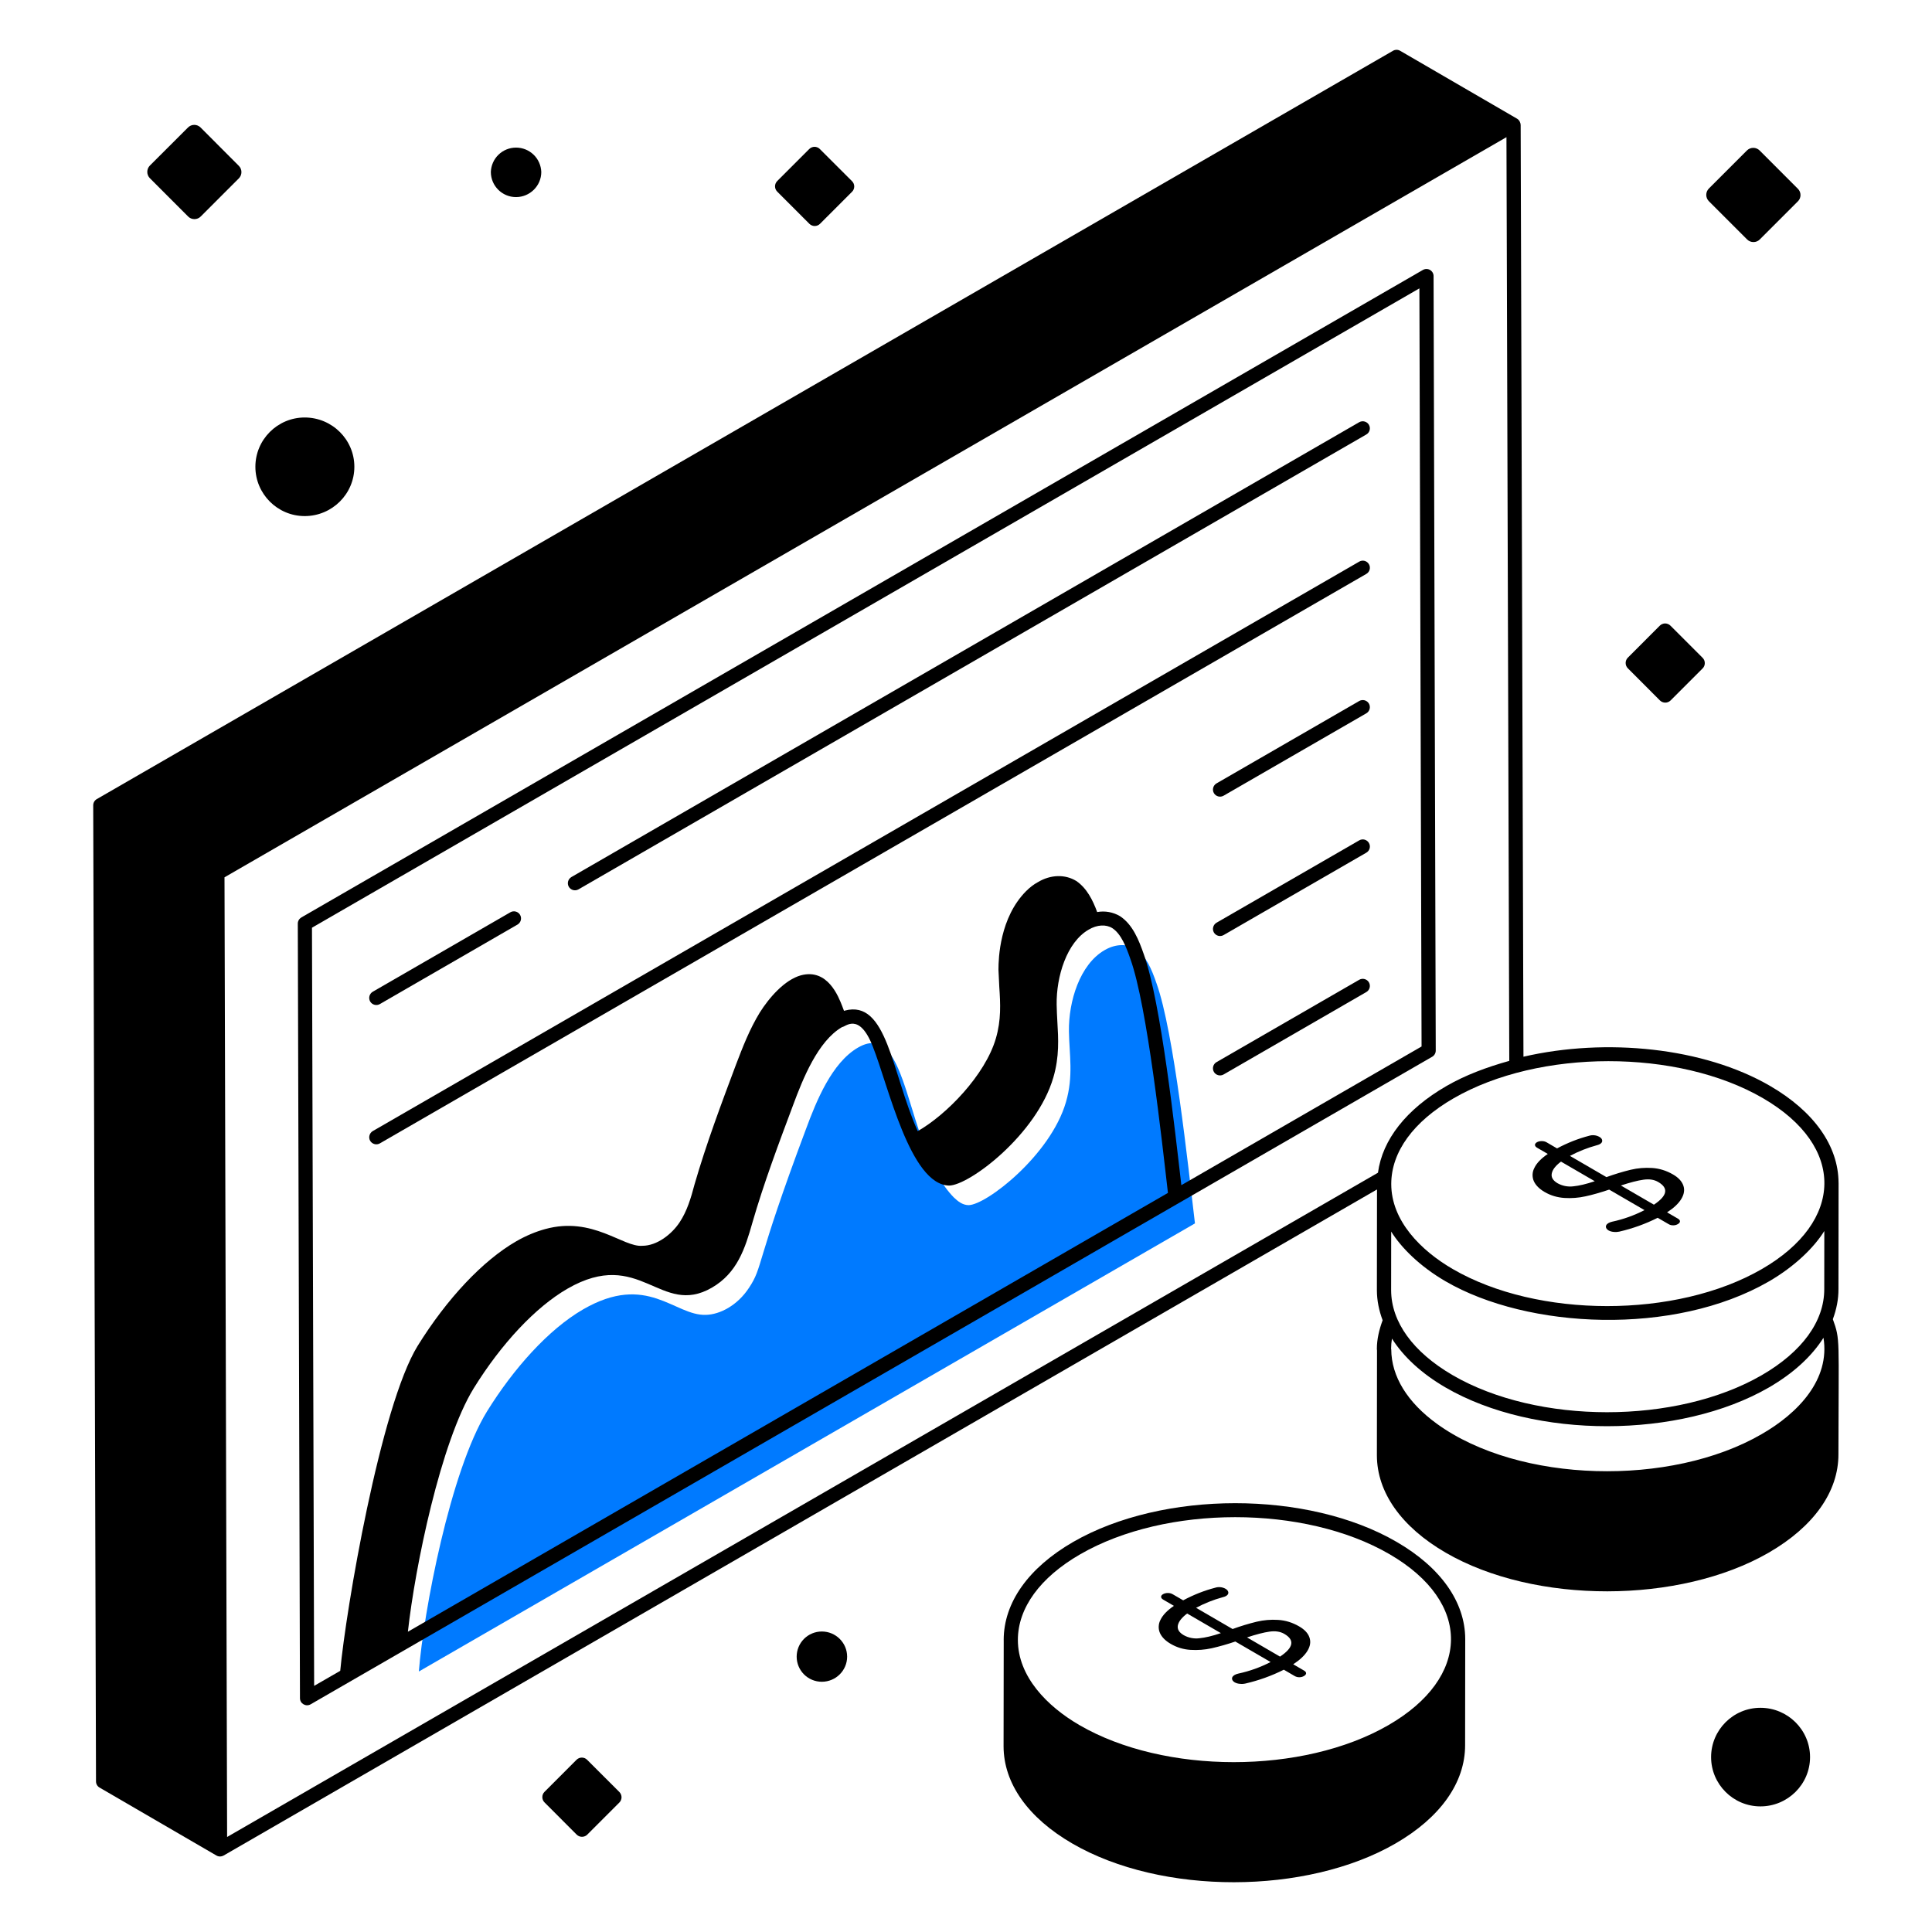
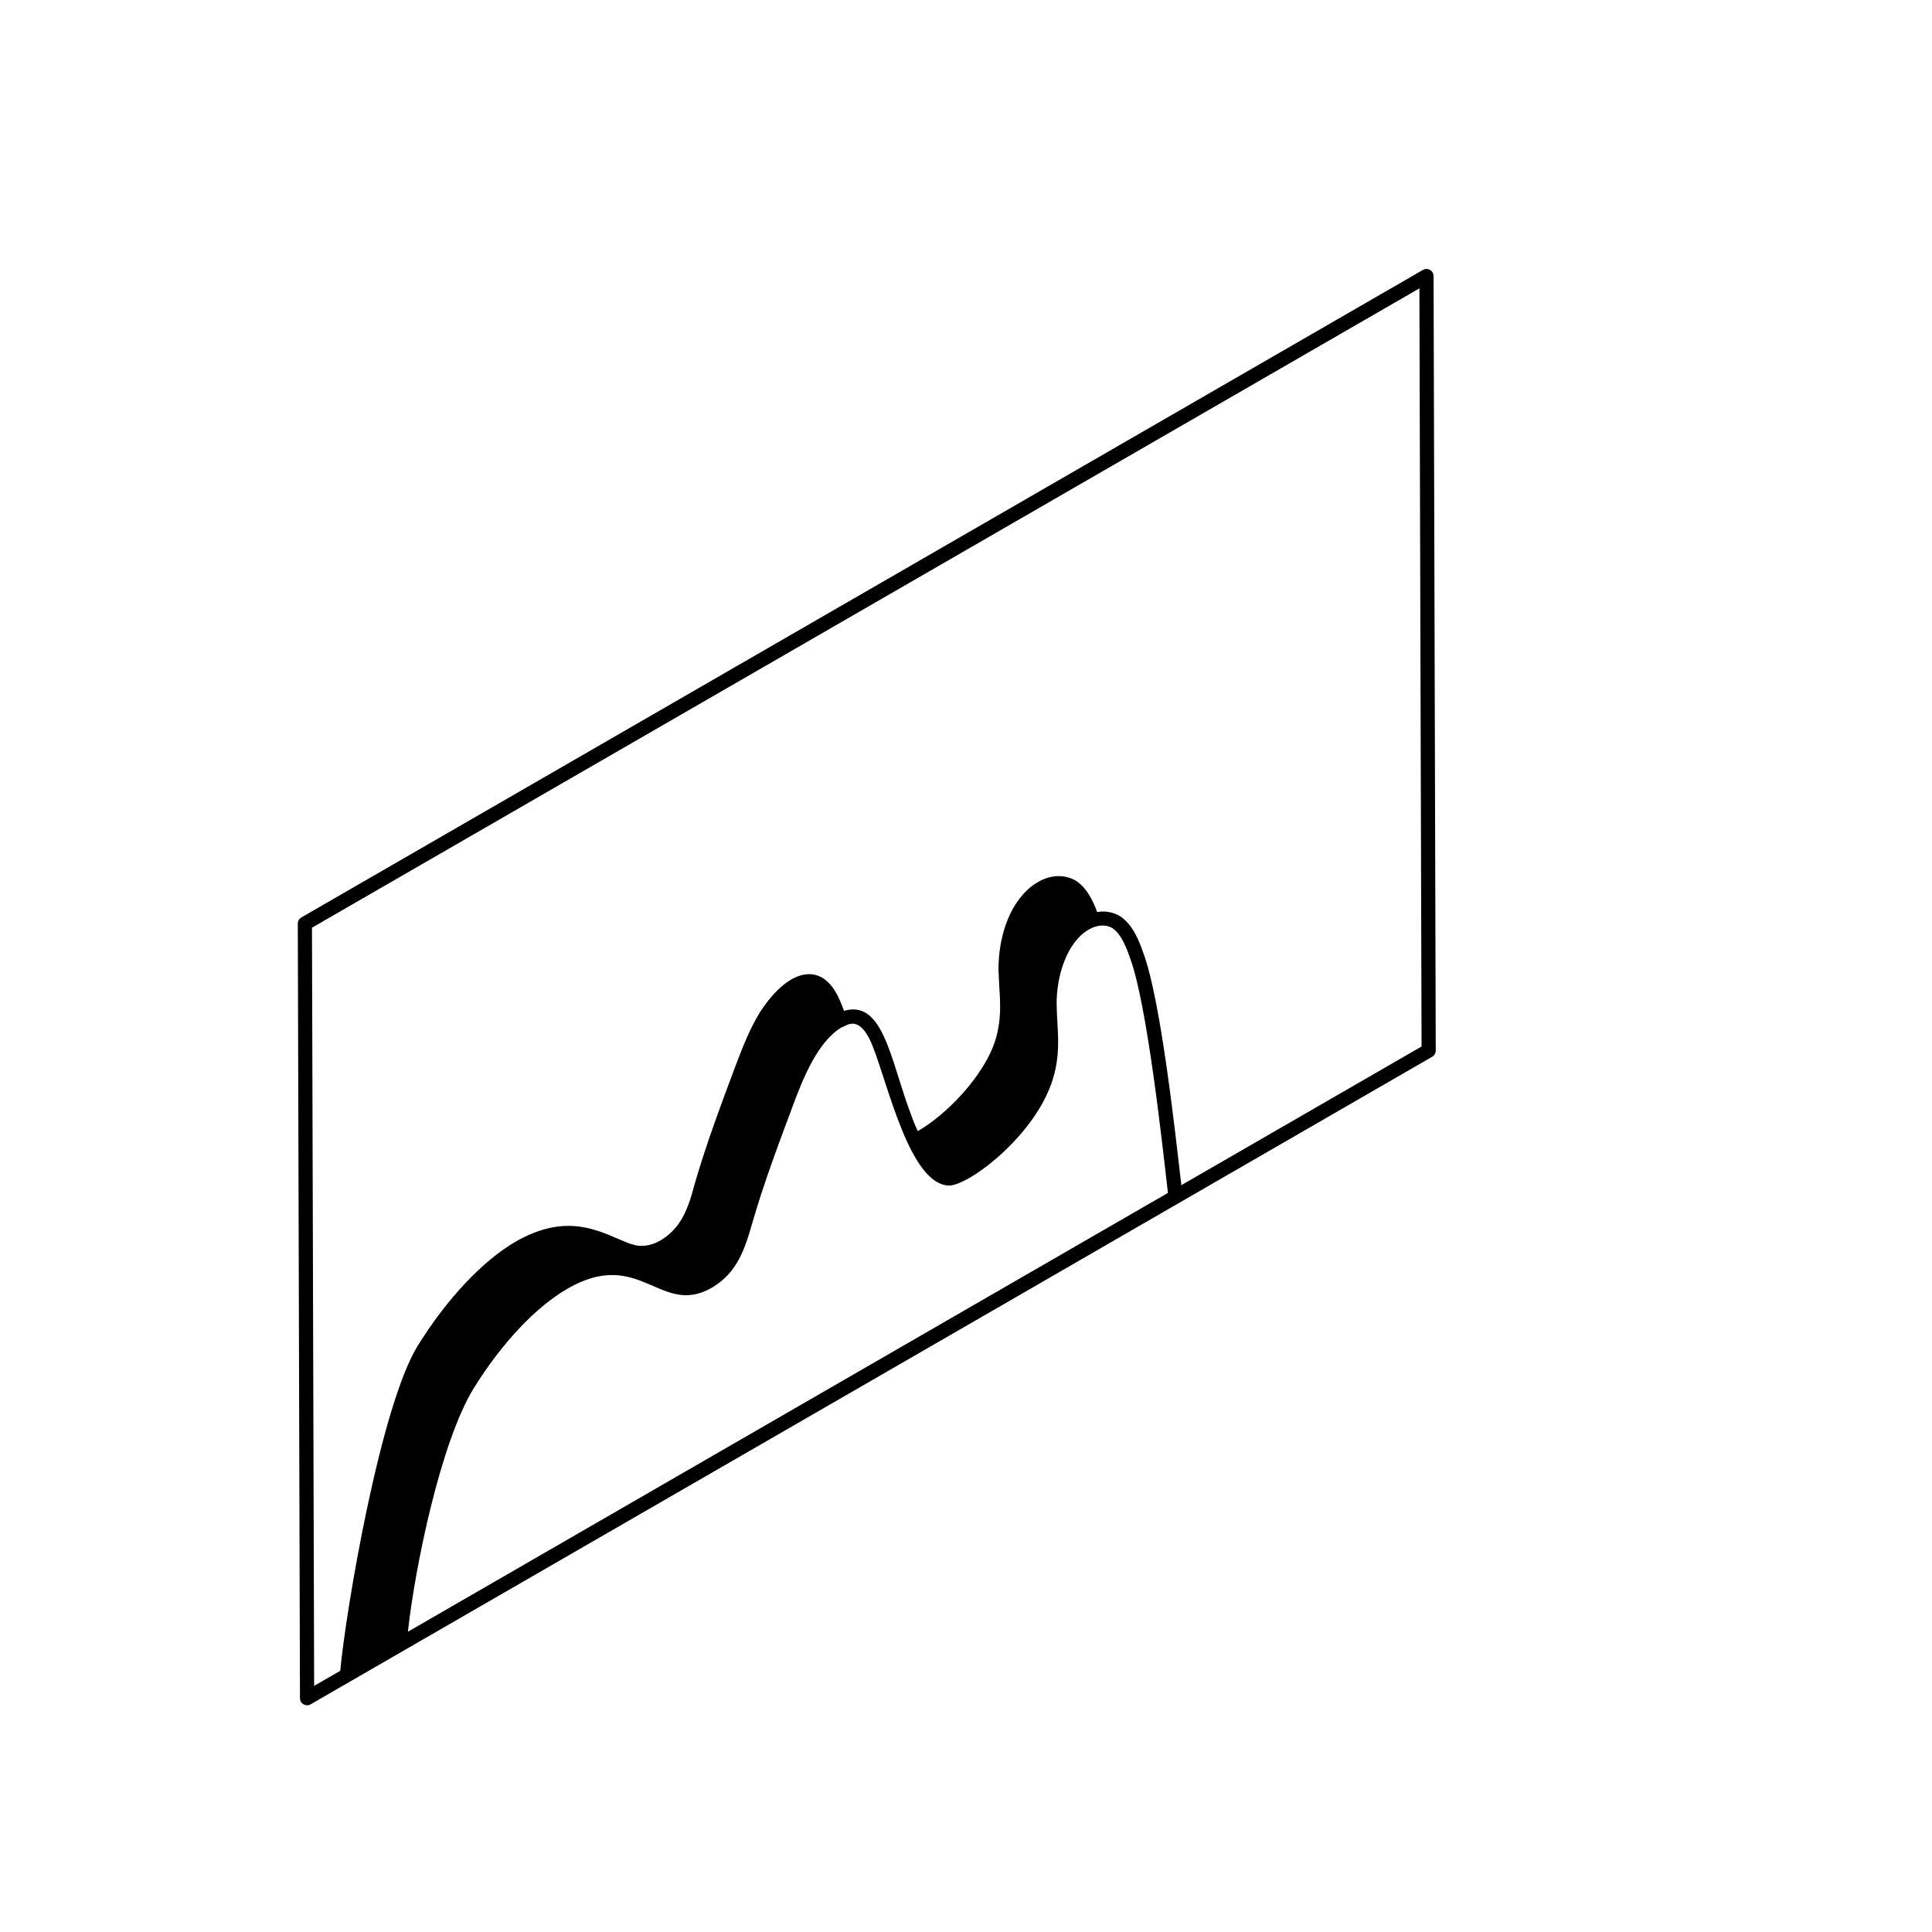
<svg xmlns="http://www.w3.org/2000/svg" width="65" height="65" viewBox="0 0 65 65" fill="none">
-   <path d="M28.868 35.244C30.618 34.234 30.426 38.587 32.09 40.286C32.225 40.414 32.377 40.541 32.583 40.546C33.179 40.544 35.343 38.867 35.862 37.081C36.12 36.203 35.975 35.475 35.963 34.7C35.949 33.684 36.331 32.446 37.163 31.966C37.546 31.744 37.934 31.753 38.209 31.925C38.557 32.155 38.747 32.611 38.909 33.082C39.494 34.706 39.975 39.238 40.203 41.16L14.092 56.236C14.248 54.236 15.149 49.492 16.386 47.483C17.276 46.048 18.448 44.729 19.621 44.051C21.781 42.803 22.69 44.276 23.752 44.237C24.219 44.225 24.807 43.924 25.197 43.33C25.683 42.599 25.39 42.585 27.114 37.992C27.466 37.039 27.987 35.752 28.868 35.244Z" fill="#007AFF" />
  <path d="M47.872 9.082L10.138 30.867C10.102 30.889 10.071 30.919 10.05 30.956C10.03 30.992 10.018 31.034 10.019 31.076L10.092 57.133C10.092 57.318 10.293 57.431 10.451 57.34C67.264 24.543 12.327 56.257 48.185 35.553C48.221 35.532 48.251 35.502 48.272 35.465C48.293 35.429 48.304 35.388 48.304 35.346L48.231 9.288C48.231 9.246 48.22 9.205 48.199 9.169C48.178 9.133 48.148 9.103 48.111 9.082C48.075 9.061 48.034 9.05 47.992 9.05C47.95 9.05 47.909 9.061 47.872 9.082ZM31.931 39.887C32.606 39.883 34.878 38.176 35.439 36.249C35.644 35.551 35.608 34.947 35.573 34.362C35.564 34.176 35.552 33.989 35.55 33.798C35.536 32.858 35.888 31.699 36.63 31.275C36.911 31.109 37.21 31.093 37.424 31.227C37.721 31.422 37.892 31.863 38.031 32.265C38.597 33.833 39.094 38.403 39.294 40.134L13.723 54.898C13.962 52.719 14.828 48.511 15.936 46.71C16.875 45.194 18.025 43.973 19.088 43.359C21.537 41.945 22.216 44.324 23.951 43.322C24.805 42.826 25.067 42.006 25.316 41.127C25.694 39.818 26.197 38.476 26.684 37.177C27.009 36.3 27.519 35.021 28.334 34.553C28.43 34.563 28.901 34.029 29.362 35.204C29.887 36.514 30.616 39.856 31.931 39.887ZM39.745 39.874C39.538 38.091 39.061 33.711 38.482 32.105C38.318 31.633 38.109 31.104 37.682 30.824C37.451 30.687 37.178 30.637 36.913 30.685C36.766 30.283 36.564 29.881 36.211 29.64C35.838 29.411 35.35 29.42 34.92 29.678C34.777 29.755 34.643 29.86 34.519 29.984C33.639 30.873 33.592 32.23 33.592 32.622L33.62 33.205C33.658 33.769 33.687 34.314 33.505 34.936C33.149 36.162 31.849 37.503 30.875 38.056C29.993 36.076 29.852 33.617 28.42 34.001C28.412 34.004 28.404 34.008 28.396 34.01L28.334 33.846C28.21 33.53 27.847 32.575 26.948 32.813C26.394 32.965 25.871 33.574 25.562 34.066C25.218 34.63 24.989 35.222 24.759 35.825C24.272 37.125 23.765 38.472 23.364 39.858C23.249 40.298 23.115 40.747 22.867 41.12C22.599 41.528 22.1 41.913 21.614 41.913C20.963 41.973 19.945 40.911 18.345 41.35C18.03 41.436 17.705 41.569 17.37 41.761C16.242 42.411 15.038 43.691 14.053 45.278C12.797 47.313 11.635 54.175 11.447 56.213L10.569 56.719L10.496 31.212L47.754 9.702L47.827 35.208L39.745 39.874Z" fill="black" />
-   <path d="M45.73 14.204L19.223 29.508C19.169 29.54 19.13 29.592 19.113 29.653C19.097 29.714 19.105 29.778 19.136 29.833C19.203 29.949 19.349 29.986 19.462 29.922L45.968 14.618C46.083 14.553 46.121 14.406 46.056 14.293C46.025 14.238 45.972 14.198 45.911 14.182C45.85 14.165 45.785 14.173 45.73 14.204ZM12.78 33.781L17.41 31.107C17.525 31.04 17.563 30.894 17.498 30.78C17.467 30.726 17.414 30.685 17.353 30.669C17.292 30.652 17.227 30.661 17.172 30.692L12.541 33.366C12.486 33.398 12.447 33.45 12.43 33.511C12.414 33.573 12.422 33.638 12.453 33.693C12.52 33.808 12.667 33.846 12.78 33.781ZM45.73 18.895L12.541 38.054C12.487 38.086 12.447 38.138 12.431 38.199C12.414 38.26 12.422 38.325 12.453 38.38C12.52 38.494 12.667 38.533 12.78 38.468L45.968 19.309C46.023 19.277 46.064 19.225 46.08 19.164C46.097 19.102 46.088 19.037 46.056 18.982C46.025 18.927 45.972 18.887 45.911 18.87C45.85 18.854 45.785 18.863 45.73 18.895ZM45.73 23.584L40.927 26.357C40.873 26.389 40.833 26.441 40.817 26.502C40.8 26.563 40.809 26.628 40.84 26.683C40.907 26.798 41.053 26.836 41.166 26.771L45.968 23.999C46.083 23.932 46.121 23.786 46.056 23.672C46.024 23.618 45.972 23.578 45.911 23.561C45.85 23.545 45.785 23.553 45.73 23.584ZM45.73 28.273L40.927 31.045C40.873 31.077 40.833 31.13 40.817 31.191C40.8 31.252 40.809 31.317 40.84 31.372C40.907 31.487 41.053 31.525 41.166 31.46L45.968 28.688C46.023 28.656 46.064 28.604 46.08 28.543C46.097 28.481 46.088 28.416 46.056 28.361C46.025 28.306 45.972 28.266 45.911 28.249C45.85 28.233 45.785 28.241 45.73 28.273ZM45.73 32.963L40.927 35.735C40.872 35.767 40.832 35.819 40.816 35.881C40.8 35.942 40.809 36.008 40.84 36.063C40.907 36.177 41.053 36.215 41.166 36.15L45.968 33.377C46.083 33.311 46.121 33.164 46.056 33.051C46.024 32.996 45.972 32.956 45.911 32.94C45.85 32.923 45.785 32.931 45.73 32.963ZM46.991 51.877C44 50.137 39.119 50.14 36.104 51.878C34.599 52.748 33.77 53.917 33.768 55.173L33.769 55.182L33.764 58.754C33.767 60 34.589 61.159 36.071 62.02C39.08 63.77 43.958 63.75 46.945 62.025C48.462 61.15 49.295 59.972 49.292 58.71L49.296 55.161V55.138C49.29 53.895 48.474 52.737 46.991 51.877ZM36.343 52.292C39.224 50.628 43.893 50.628 46.749 52.289C49.547 53.914 49.478 56.444 46.709 58.042C43.836 59.701 39.173 59.7 36.316 58.039C35.229 57.408 34.245 56.405 34.245 55.173C34.247 54.096 34.991 53.072 36.343 52.292Z" fill="black" />
-   <path d="M39.389 55.307C39.593 55.426 39.814 55.493 40.053 55.508C40.293 55.523 40.531 55.505 40.764 55.454C41.033 55.392 41.299 55.317 41.561 55.227L42.748 55.917C42.404 56.095 42.037 56.226 41.658 56.307C41.616 56.316 41.575 56.331 41.538 56.352C41.476 56.389 41.446 56.431 41.45 56.478C41.453 56.526 41.484 56.567 41.543 56.603C41.595 56.63 41.652 56.646 41.711 56.65C41.778 56.658 41.841 56.654 41.899 56.641C42.347 56.538 42.782 56.382 43.193 56.175L43.559 56.389C43.606 56.416 43.661 56.43 43.716 56.429C43.77 56.429 43.823 56.415 43.869 56.389C43.917 56.36 43.942 56.329 43.942 56.296C43.942 56.261 43.92 56.232 43.875 56.206L43.509 55.993C43.734 55.846 43.894 55.696 43.988 55.54C44.083 55.384 44.105 55.234 44.055 55.09C44.007 54.948 43.89 54.823 43.708 54.718C43.484 54.588 43.249 54.515 43.001 54.5C42.754 54.484 42.515 54.505 42.282 54.56C42.006 54.627 41.735 54.71 41.469 54.807L40.241 54.093C40.526 53.941 40.827 53.821 41.139 53.736C41.175 53.728 41.21 53.716 41.242 53.7C41.305 53.664 41.332 53.622 41.326 53.574C41.319 53.526 41.288 53.486 41.234 53.454C41.181 53.424 41.122 53.405 41.061 53.399C41.001 53.393 40.939 53.399 40.881 53.418C40.518 53.512 40.16 53.653 39.807 53.841L39.45 53.634C39.401 53.607 39.346 53.594 39.291 53.595C39.235 53.594 39.179 53.607 39.13 53.634C39.084 53.659 39.063 53.691 39.064 53.725C39.066 53.761 39.089 53.79 39.134 53.817L39.495 54.027C39.27 54.18 39.12 54.337 39.044 54.496C39.007 54.564 38.987 54.64 38.984 54.717C38.98 54.795 38.995 54.872 39.026 54.943C39.09 55.083 39.21 55.203 39.389 55.307ZM42.712 54.894C42.91 54.866 43.075 54.892 43.209 54.97C43.567 55.177 43.519 55.433 43.065 55.735L41.955 55.089C42.263 54.987 42.515 54.922 42.712 54.894ZM39.94 54.285L41.075 54.945C40.79 55.041 40.55 55.098 40.352 55.117C40.17 55.14 39.986 55.103 39.826 55.014C39.668 54.922 39.602 54.812 39.628 54.682C39.655 54.553 39.76 54.421 39.94 54.285Z" fill="black" />
-   <path d="M61.664 44.383C61.786 44.054 61.855 43.714 61.853 43.367L61.857 39.798L61.856 39.795C61.851 38.553 61.034 37.395 59.551 36.534C57.319 35.237 54.031 34.911 51.255 35.552L51.161 4.204C51.159 4.162 51.148 4.121 51.127 4.084C51.106 4.047 51.077 4.016 51.041 3.994L47.107 1.709C47.071 1.688 47.029 1.676 46.988 1.676C46.946 1.676 46.904 1.687 46.868 1.707L3.256 26.885C3.219 26.906 3.189 26.937 3.168 26.973C3.147 27.01 3.136 27.051 3.136 27.093L3.23 59.935C3.23 60.02 3.276 60.098 3.348 60.14L7.282 62.427C7.318 62.448 7.36 62.459 7.402 62.459C7.444 62.459 7.485 62.448 7.522 62.427H7.524L46.328 40.018L46.324 43.411C46.325 43.755 46.395 44.093 46.517 44.419C46.402 44.732 46.323 45.054 46.323 45.383C46.323 45.403 46.327 45.42 46.328 45.438L46.324 48.968C46.328 50.211 47.148 51.371 48.632 52.234C51.64 53.983 56.518 53.963 59.506 52.238C61.023 51.361 61.856 50.185 61.852 48.924C61.856 44.966 61.918 45.094 61.664 44.383ZM61.377 41.416L61.375 43.368C61.379 44.451 60.63 45.482 59.268 46.269C56.394 47.928 51.73 47.927 48.873 46.266C47.541 45.491 46.807 44.478 46.803 43.41L46.805 41.435C47.14 41.975 47.769 42.606 48.636 43.109C51.406 44.72 56.326 44.952 59.51 43.114C60.399 42.6 61.042 41.956 61.377 41.416ZM59.311 36.946C62.109 38.571 62.041 41.101 59.271 42.699C56.397 44.358 51.732 44.356 48.877 42.696C47.806 42.074 46.806 41.075 46.807 39.832C46.809 38.753 47.553 37.731 48.905 36.951C51.779 35.29 56.446 35.283 59.311 36.946ZM48.666 36.537C47.311 37.319 46.51 38.343 46.36 39.455L7.641 61.803L7.613 51.766L7.553 29.516L50.683 4.615L50.778 35.692C50.018 35.904 49.296 36.173 48.666 36.537ZM48.632 46.679C51.641 48.428 56.52 48.406 59.507 46.683C60.337 46.203 60.954 45.632 61.349 45.008C61.575 46.408 60.504 47.541 59.267 48.251C56.211 50.023 51.11 49.908 48.34 47.9C47.352 47.182 46.81 46.31 46.807 45.396C46.807 45.392 46.803 45.39 46.802 45.386V45.383C46.802 45.266 46.812 45.15 46.831 45.036C47.221 45.648 47.825 46.209 48.632 46.679Z" fill="black" />
-   <path d="M51.968 40.104C52.171 40.222 52.393 40.288 52.633 40.304C52.872 40.319 53.11 40.301 53.343 40.249C53.576 40.199 53.841 40.123 54.139 40.023L55.327 40.713C54.982 40.891 54.616 41.022 54.237 41.103C54.195 41.112 54.155 41.127 54.117 41.148C54.055 41.184 54.026 41.226 54.028 41.274C54.031 41.322 54.063 41.363 54.121 41.398C54.173 41.426 54.231 41.442 54.289 41.446C54.356 41.454 54.419 41.45 54.478 41.437C54.926 41.334 55.36 41.178 55.771 40.971L56.137 41.184C56.185 41.213 56.238 41.226 56.296 41.225C56.349 41.225 56.402 41.211 56.449 41.184C56.496 41.156 56.52 41.125 56.521 41.092C56.521 41.057 56.498 41.027 56.455 41.002L56.087 40.788C56.313 40.642 56.473 40.492 56.567 40.335C56.661 40.18 56.684 40.029 56.634 39.886C56.584 39.744 56.469 39.618 56.286 39.513C56.062 39.383 55.827 39.311 55.581 39.295C55.334 39.28 55.093 39.3 54.86 39.356C54.585 39.423 54.314 39.506 54.047 39.603L52.819 38.889C53.105 38.737 53.406 38.617 53.718 38.532C53.754 38.524 53.788 38.512 53.821 38.495C53.883 38.46 53.911 38.418 53.904 38.369C53.898 38.32 53.868 38.282 53.812 38.25C53.759 38.22 53.7 38.201 53.64 38.195C53.579 38.188 53.518 38.195 53.46 38.213C53.096 38.308 52.738 38.449 52.385 38.637L52.029 38.429C51.984 38.404 51.931 38.391 51.869 38.391C51.807 38.391 51.752 38.404 51.709 38.429C51.664 38.455 51.642 38.487 51.642 38.521C51.645 38.556 51.667 38.586 51.712 38.613L52.074 38.823C51.848 38.976 51.698 39.133 51.623 39.291C51.586 39.36 51.565 39.436 51.562 39.513C51.559 39.591 51.573 39.668 51.604 39.739C51.668 39.879 51.79 40 51.968 40.104ZM55.29 39.69C55.488 39.661 55.653 39.687 55.787 39.766C56.146 39.973 56.098 40.228 55.644 40.53L54.533 39.885C54.841 39.783 55.093 39.718 55.29 39.69ZM52.518 39.081L53.654 39.741C53.37 39.836 53.128 39.894 52.93 39.913C52.748 39.935 52.564 39.899 52.404 39.81C52.247 39.718 52.181 39.608 52.208 39.478C52.234 39.349 52.337 39.217 52.518 39.081ZM59.227 57.457C58.312 57.457 57.568 58.202 57.568 59.116C57.568 60.029 58.312 60.774 59.227 60.774C60.148 60.774 60.897 60.03 60.897 59.116C60.897 58.201 60.148 57.457 59.227 57.457ZM10.251 17.363C11.172 17.363 11.922 16.619 11.922 15.704C11.922 14.789 11.172 14.046 10.251 14.046C9.337 14.046 8.592 14.79 8.592 15.704C8.592 16.618 9.337 17.363 10.251 17.363ZM58.78 8.056C58.837 8.114 58.913 8.144 58.993 8.144C59.074 8.144 59.149 8.114 59.206 8.056L60.487 6.775C60.515 6.747 60.538 6.714 60.553 6.678C60.568 6.641 60.576 6.602 60.576 6.563C60.576 6.523 60.568 6.484 60.553 6.447C60.538 6.411 60.515 6.378 60.487 6.35L59.2 5.062C59.172 5.034 59.139 5.012 59.102 4.997C59.066 4.982 59.027 4.974 58.987 4.974C58.947 4.974 58.908 4.982 58.872 4.997C58.835 5.012 58.802 5.034 58.774 5.062L57.493 6.343C57.465 6.371 57.443 6.404 57.428 6.441C57.413 6.477 57.405 6.516 57.405 6.556C57.405 6.595 57.413 6.635 57.428 6.671C57.443 6.708 57.465 6.741 57.493 6.769L58.78 8.056ZM19.753 59.206C19.73 59.183 19.702 59.164 19.672 59.151C19.641 59.139 19.608 59.132 19.575 59.132C19.542 59.132 19.509 59.139 19.479 59.151C19.448 59.164 19.42 59.183 19.397 59.206L18.32 60.284C18.272 60.331 18.246 60.395 18.246 60.462C18.246 60.529 18.272 60.593 18.32 60.64L19.401 61.723C19.449 61.771 19.512 61.797 19.58 61.797C19.613 61.797 19.646 61.791 19.677 61.778C19.708 61.766 19.736 61.747 19.759 61.723L20.836 60.646C20.86 60.623 20.879 60.595 20.891 60.564C20.904 60.533 20.911 60.5 20.911 60.467C20.911 60.434 20.904 60.401 20.891 60.37C20.879 60.34 20.86 60.312 20.836 60.288L19.753 59.206ZM55.847 23.566C55.895 23.613 55.959 23.639 56.026 23.639C56.093 23.639 56.157 23.613 56.205 23.566L57.282 22.489C57.306 22.466 57.324 22.438 57.337 22.407C57.35 22.376 57.356 22.343 57.356 22.31C57.356 22.277 57.35 22.244 57.337 22.213C57.324 22.183 57.306 22.155 57.282 22.131L56.2 21.049C56.177 21.026 56.149 21.007 56.118 20.995C56.087 20.982 56.055 20.975 56.021 20.975C55.988 20.975 55.955 20.982 55.925 20.995C55.894 21.007 55.866 21.026 55.843 21.049L54.766 22.127C54.719 22.174 54.693 22.238 54.693 22.305C54.693 22.372 54.719 22.436 54.766 22.483L55.847 23.566ZM27.23 7.529C27.279 7.577 27.342 7.604 27.41 7.604C27.478 7.604 27.541 7.577 27.589 7.529L28.666 6.452C28.713 6.405 28.74 6.341 28.74 6.274C28.74 6.207 28.713 6.143 28.666 6.096L27.583 5.014C27.56 4.99 27.532 4.971 27.501 4.959C27.471 4.946 27.438 4.939 27.405 4.939C27.372 4.939 27.339 4.946 27.308 4.959C27.278 4.971 27.25 4.99 27.226 5.014L26.149 6.091C26.102 6.138 26.075 6.202 26.075 6.269C26.075 6.336 26.102 6.4 26.149 6.447L27.23 7.529ZM6.329 7.284C6.385 7.341 6.461 7.372 6.541 7.372C6.621 7.372 6.698 7.341 6.753 7.284L8.034 6.003C8.062 5.975 8.084 5.942 8.1 5.905C8.115 5.869 8.123 5.83 8.123 5.79C8.123 5.751 8.115 5.712 8.1 5.675C8.084 5.639 8.062 5.605 8.034 5.578L6.749 4.29C6.721 4.262 6.688 4.24 6.651 4.224C6.615 4.209 6.576 4.201 6.536 4.201C6.497 4.201 6.458 4.209 6.421 4.224C6.385 4.24 6.352 4.262 6.324 4.29L5.042 5.571C4.986 5.627 4.955 5.704 4.955 5.783C4.955 5.863 4.986 5.939 5.042 5.995L6.328 7.283L6.329 7.284ZM17.36 6.631C17.828 6.631 18.211 6.252 18.211 5.786C18.203 5.566 18.111 5.357 17.952 5.204C17.794 5.051 17.582 4.966 17.362 4.966C17.142 4.966 16.93 5.051 16.772 5.204C16.614 5.357 16.521 5.566 16.514 5.786C16.514 6.252 16.894 6.631 17.36 6.631ZM27.649 54.89C27.425 54.89 27.209 54.979 27.051 55.137C26.892 55.296 26.803 55.511 26.803 55.736C26.803 55.96 26.892 56.175 27.051 56.334C27.209 56.492 27.425 56.581 27.649 56.581C28.119 56.581 28.501 56.202 28.501 55.736C28.501 55.269 28.118 54.89 27.65 54.89H27.649Z" fill="black" />
</svg>